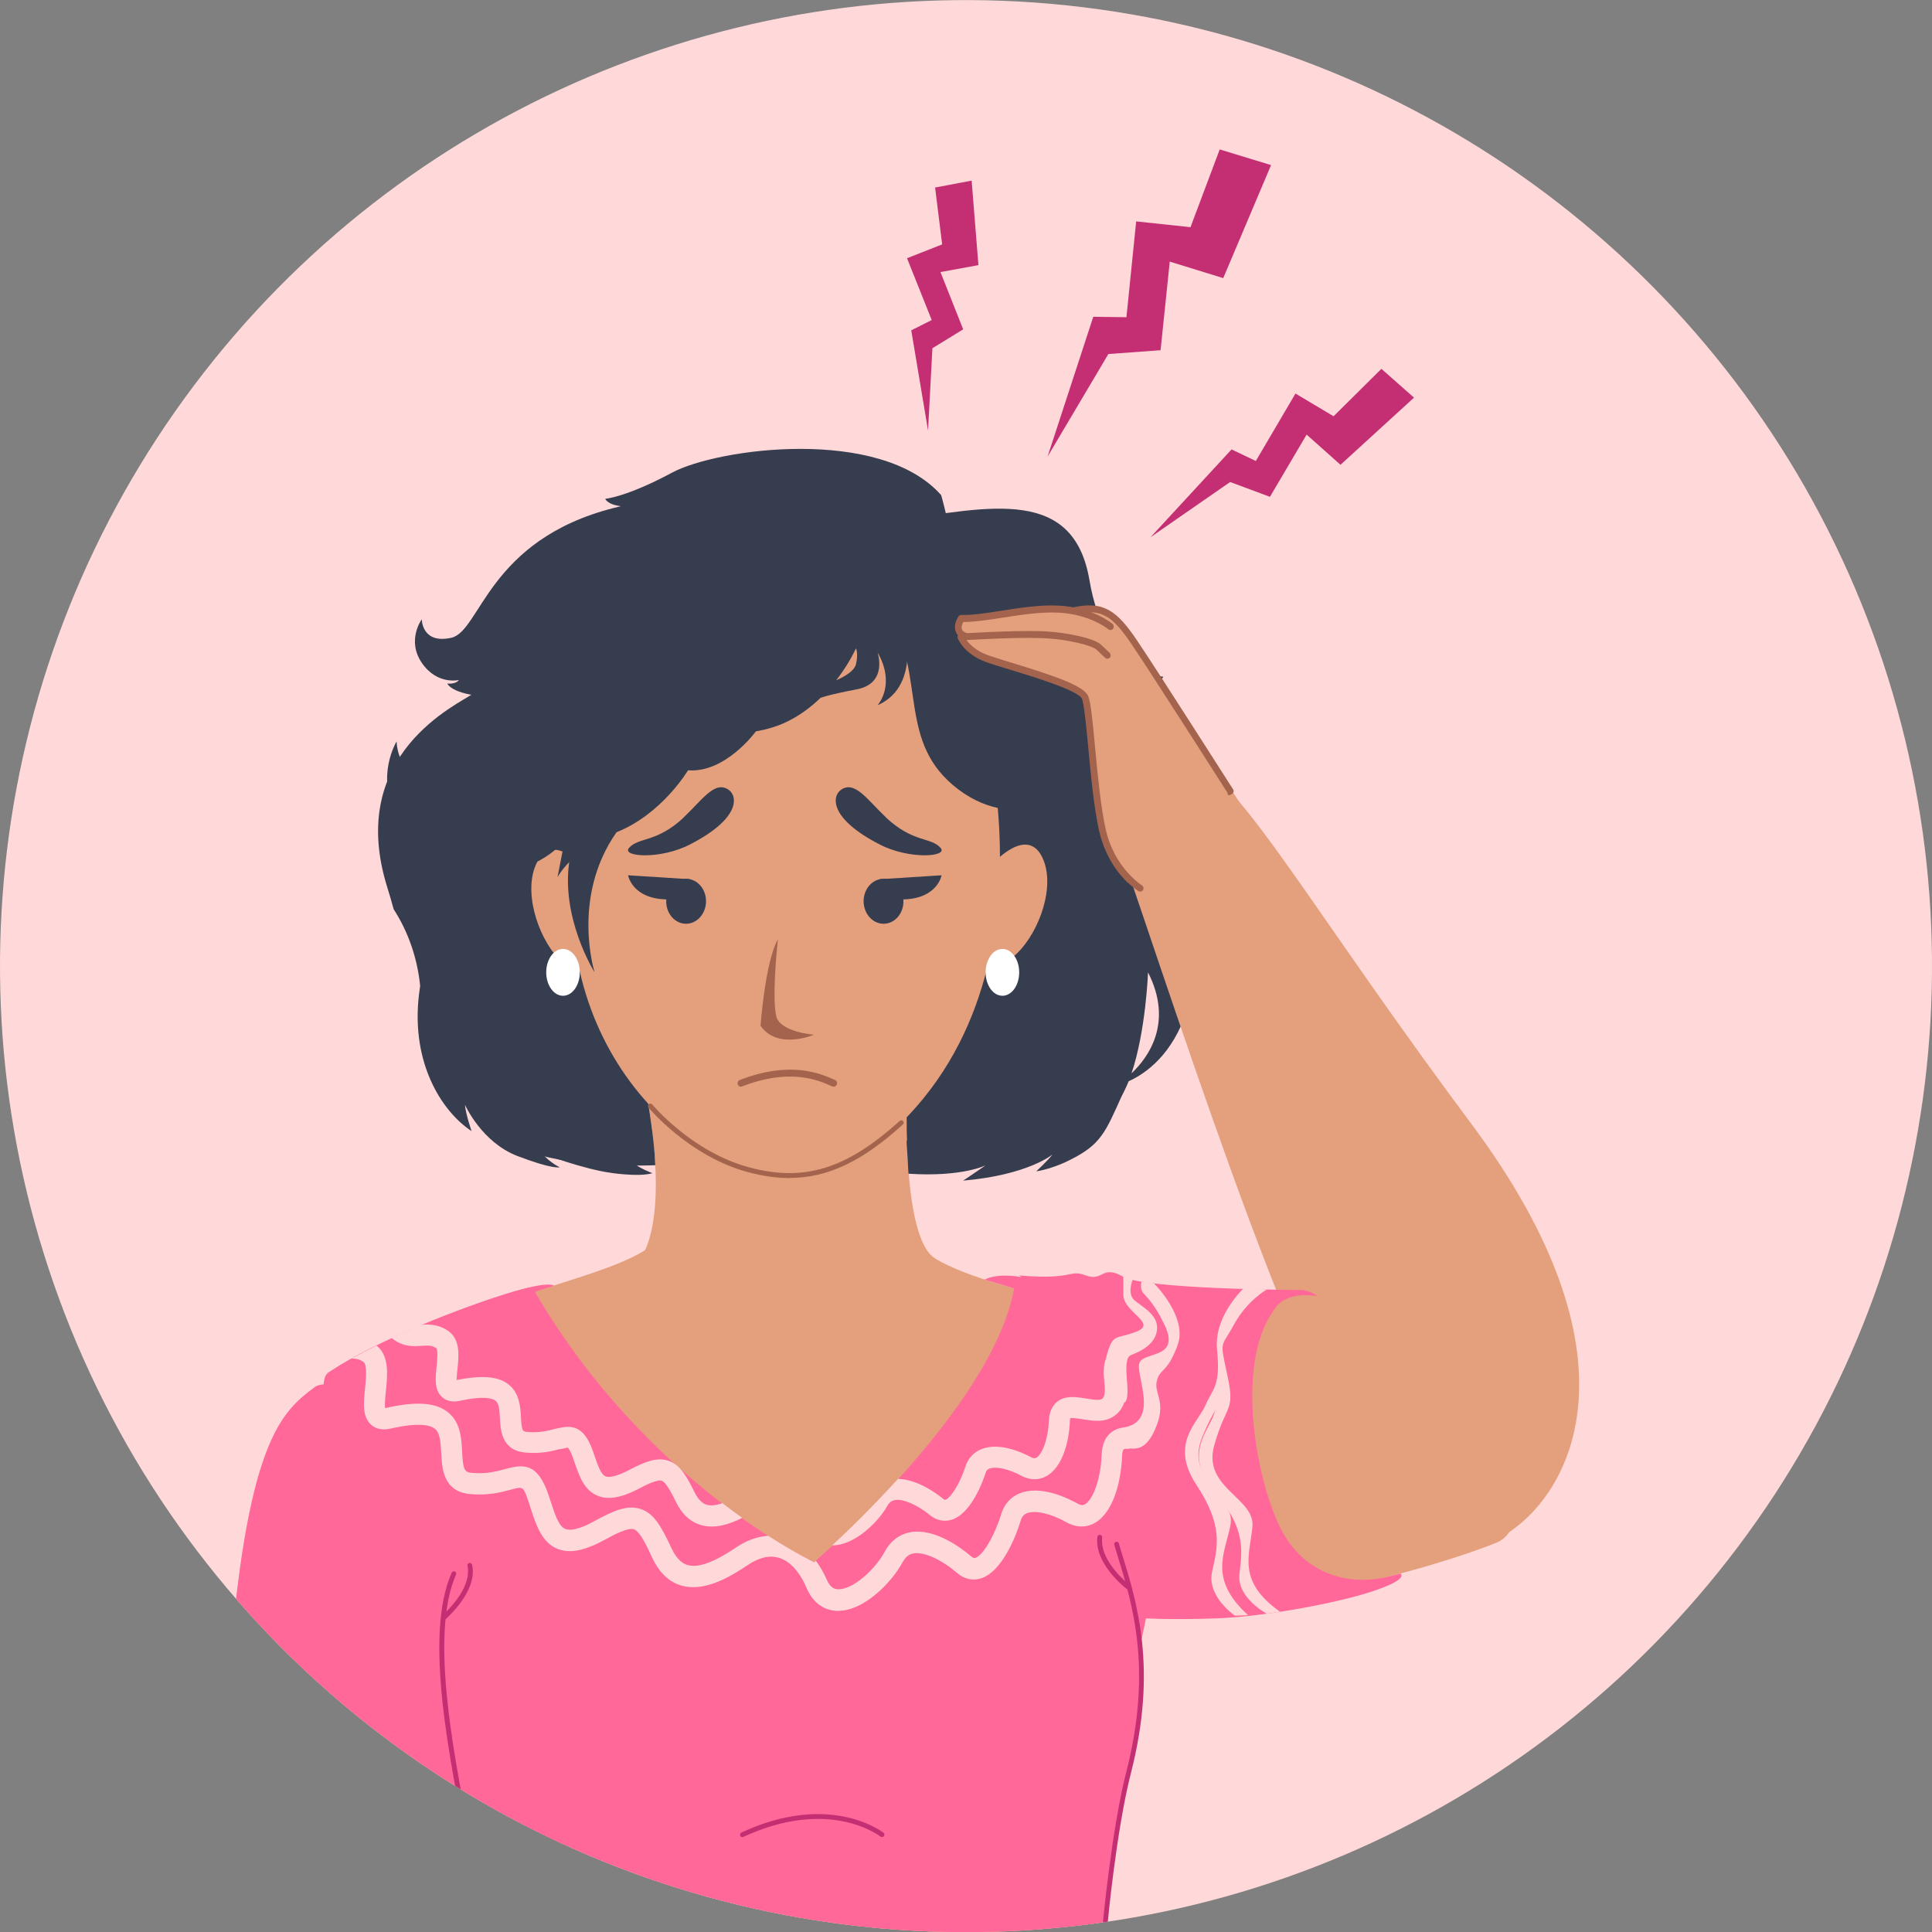
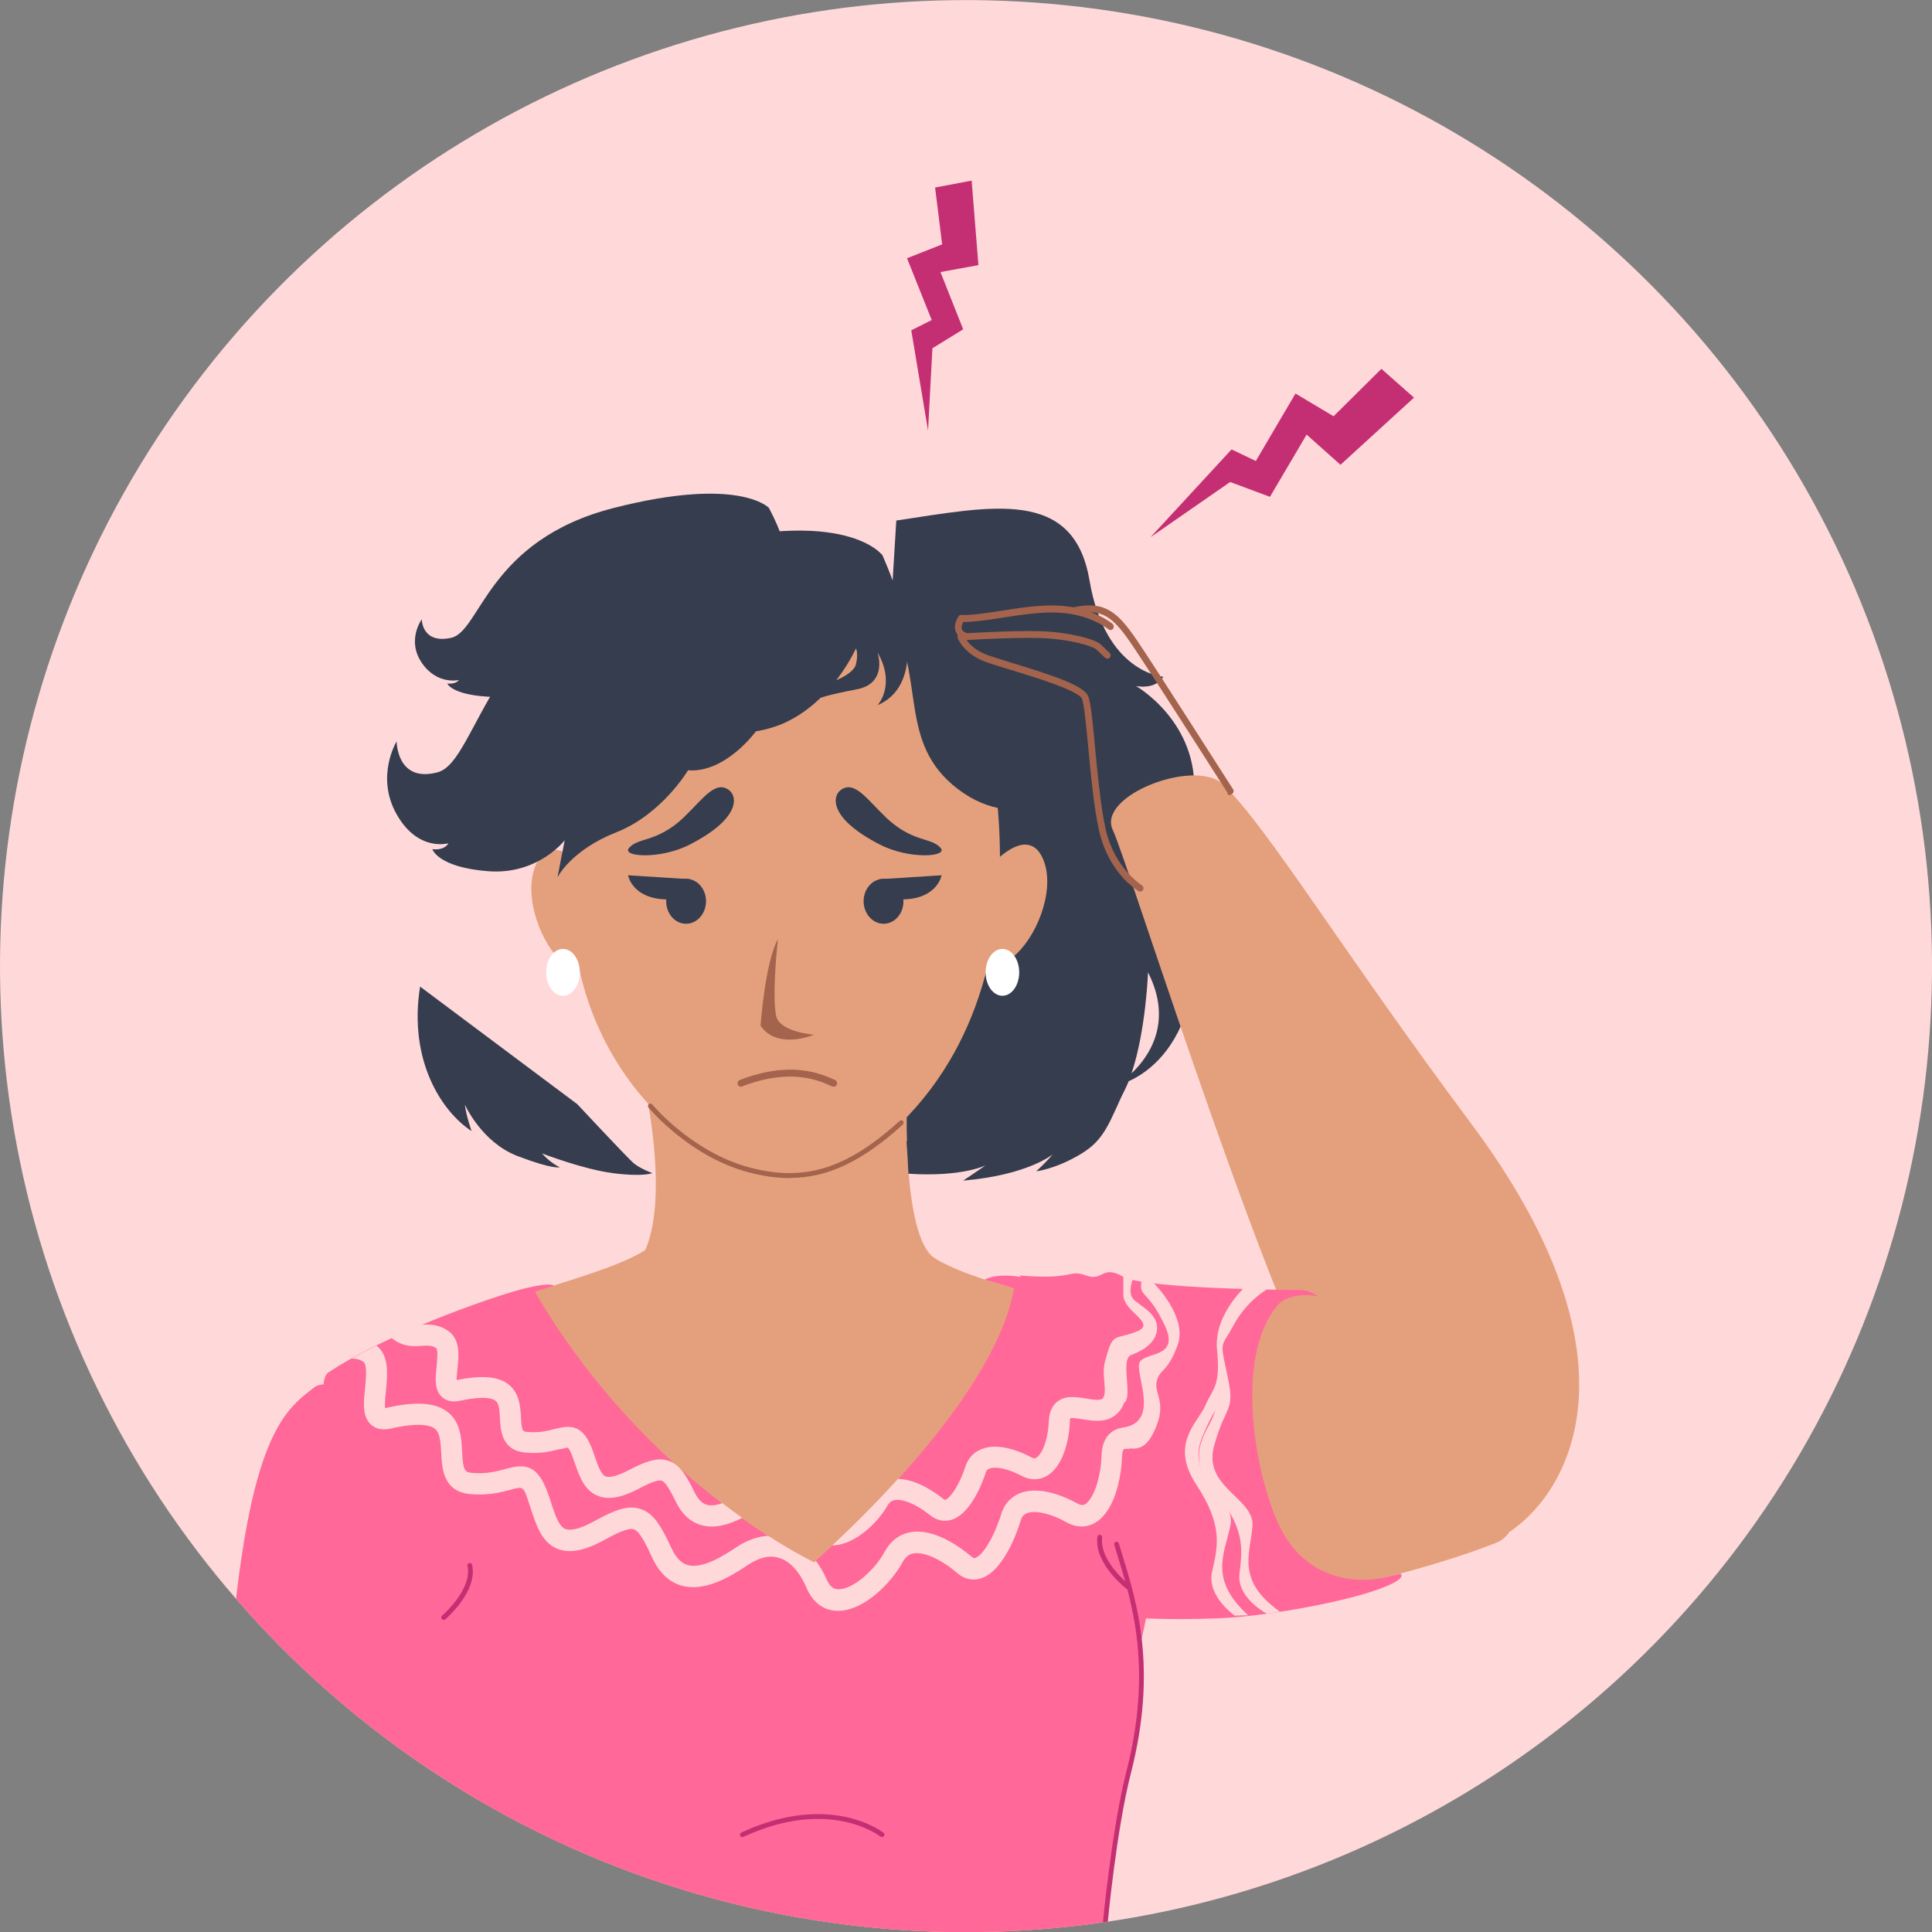
<svg xmlns="http://www.w3.org/2000/svg" id="Layer_2" data-name="Layer 2" viewBox="0 0 136.92 136.92">
  <rect x="0" y="0" width="136.92" height="136.92" fill="#808080" stroke="none" />
  <defs>
    <style>
      .cls-1 {
        fill: none;
      }

      .cls-2 {
        clip-path: url(#clippath);
      }

      .cls-3 {
        fill: #e4a07d;
      }

      .cls-4 {
        fill: #fff;
      }

      .cls-5 {
        fill: #ffd9d9;
      }

      .cls-6 {
        fill: #ff6898;
      }

      .cls-7 {
        fill: #c42f73;
      }

      .cls-8 {
        fill: #a3634c;
      }

      .cls-9 {
        fill: #353d4f;
      }
    </style>
    <clipPath id="clippath">
      <circle class="cls-1" cx="68.46" cy="68.46" r="68.46" transform="translate(-7.78 128.14) rotate(-83.05)" />
    </clipPath>
  </defs>
  <g id="_ÎÓÈ_1" data-name="—ÎÓÈ_1">
    <g class="cls-2">
      <g>
        <circle class="cls-5" cx="68.46" cy="68.46" r="68.46" transform="translate(-7.78 128.14) rotate(-83.05)" />
        <g>
          <path class="cls-3" d="M77.93,92.12c10.55-.71,22-.49,24.61,1.46,2.61,1.94,7.49,14.16,3.49,15.76-3.99,1.61-17.53,5.77-25.13,3.44l-.24-8.05-2.74-12.61Z" />
          <path class="cls-9" d="M75,81.52c.39-.07,.78-.17,1.17-.25,.69-.89,1.54-1.66,2.49-2.28-.06-.13-.11-.2-.11-.2,.59-.44,1.06-1.23,1.43-2.16,1.15-.51,3.14-1.85,4.17-5.13,1.49-4.78-1.12-7.26-1.12-7.26,2.05,1.4,2.43,3.08,2.43,3.08,.09-.75-.19-1.93-.19-1.93,2.33,4.23,1.03,6.11,1.03,6.11,0,0,1.87-.64,.84-5.67-1.03-5.03-2.89-4.21-2.52-9.43,.37-5.23-4.11-7.78-4.11-7.78,1.49,.25,1.93-.66,1.93-.66,0,0-4.11-.24-5.23-6.84-1.12-6.59-6.97-5.23-13.69-4.23l-2.52,41.25s-.07,1.4,.04,3.23c3.73,.23,7.5,1.19,11.24,1.37,.86-.59,1.79-1.03,2.71-1.21Zm6.36-12.61c1.79,3.52,.08,5.97-1.17,7.16,1.02-3.02,1.17-7.16,1.17-7.16Z" />
          <path class="cls-3" d="M107.17,108.43c4.14-2.91,9.41-12.3-2.93-28.83-9.13-12.24-14.41-20.98-17.56-24.01-1.95-1.89-9,.79-7.81,3.25,1.11,2.31,11.92,37.16,16.95,43.78,3.25,4.28,7.69,8.39,11.35,5.82Z" />
          <path class="cls-3" d="M64.48,86.92c-.09,3.48,11.65,5.26,16.04,6.43,4.39,1.17-1.07,6.77,.38,14.84-1.34,8.62-3.25,30.62-4.23,42.72-.98,12.09-38.99,12.81-39.89-.66-1.03-15.47-9.29-38.99-10.39-42.47-.23-.73,.87-11.09,2.08-12.07,5.08-4.15,18.17-5.46,18.49-8.65l17.51-.15Z" />
          <path class="cls-3" d="M45.52,76.04c1.59,7.44,1.05,12.18-.53,13.61-1.59,1.43,19.9,4.73,19.9,4.73,0,0,3.66-3.7,1.34-5.22-2.31-1.52-2.13-11.38-1.74-14.96,.39-3.58-18.96,1.84-18.96,1.84Z" />
          <path class="cls-6" d="M54.06,121.57c-.73,0-19.95,8.75-19.95,8.75-.48-3.02,.49,6.54,2.55,21.75,.15,1.1,.14,.28,.14,.28,0,0,10.84,4.16,39.82,.3,.96-.13,.02-.39,.23-3.33,.21-2.94,2.28-19.94,2.28-19.94l-25.06-7.81Z" />
          <path class="cls-3" d="M22.65,99.37c-3.46,4.78-6.8,12.05-6.03,50.2,.11,5.21,14.54,7.82,16.31,1.41,1.88-6.8-2.28-18.43-.62-34.63,1.71-16.72-6.6-21.19-9.65-16.98Z" />
-           <path class="cls-9" d="M66.7,35.09c-4.31-4.88-15.84-3.33-19.08-1.59-3.24,1.74-4.73,1.85-4.73,1.85,0,0,.25,.69,2.22,.53-1.14,.09-5.63,.69-8.44,4.29-3.24,4.15-2.13,8.23-3.12,8.97-1,.75-9.08,4.23-6.1,13.76,.17,.53,.31,1.04,.45,1.54,1.05,1.62,1.7,3.54,1.88,5.48,.04,.41,.04,.68,.02,.82,.08,.31,.17,.62,.22,.86,.25,1.27,.59,2.5,.94,3.75,.06,.2,.11,.37,.16,.52,.1,.18,.2,.36,.31,.55,.92,.69,1.82,1.39,2.58,2.27,.51,.59,.94,1.2,1.29,1.82,.23,.19,.46,.38,.68,.58,2.98,1.32,6.67,1.61,10.46,1.49-.04-.96-.14-2.16-.54-4.61,3.62-7.21,17.16-20.9,21.5-30.81,1.68-3.83-.7-12.07-.7-12.07Z" />
          <g>
            <g>
              <path class="cls-3" d="M69.13,48.89s7.25,21.85-7.88,32.92c-6.81,4.99-18.71-2.28-20.48-14.7-1.6-11.2-.35-22.22,10.51-25.53,8.6-2.62,16.11,2.85,17.85,7.3Z" />
              <path class="cls-8" d="M55.13,66.56c-.12,1.13-.4,4.21-.12,5.45,.26,1.14,2.68,1.32,2.68,1.32,0,0-2.6,1.11-3.79-.64,0,0,.32-4.5,1.23-6.13Z" />
              <path class="cls-9" d="M48.46,57.93c-1.93,1.81-3.19,1.38-3.88,2.16-.56,.64,2.22,.84,4.31-.24,3.59-1.84,3.38-3.41,2.77-3.86-.99-.73-1.9,.71-3.2,1.93Z" />
              <path class="cls-8" d="M52.52,77.02c-.1,0-.19-.06-.23-.16-.05-.13,.01-.27,.14-.32,3.62-1.4,5.74-.45,6.75,0,.12,.06,.18,.2,.12,.33-.06,.12-.2,.18-.33,.12-.95-.43-2.94-1.32-6.37,0-.03,.01-.06,.02-.09,.02Z" />
              <g>
                <path class="cls-9" d="M50.01,64.17c-.15,.86-.88,1.43-1.65,1.27-.76-.16-1.27-.99-1.12-1.86,.15-.86,.88-1.43,1.65-1.27,.76,.16,1.27,.99,1.12,1.86Z" />
                <path class="cls-9" d="M48.89,62.31l-4.38-.28s.28,1.66,2.72,1.71c2.44,.05,1.66-1.43,1.66-1.43Z" />
              </g>
              <path class="cls-9" d="M62.78,57.93c1.93,1.81,3.19,1.38,3.88,2.16,.56,.64-2.22,.84-4.31-.24-3.59-1.84-3.38-3.41-2.77-3.86,.99-.73,1.9,.71,3.2,1.93Z" />
              <g>
                <path class="cls-9" d="M61.23,64.17c.15,.86,.88,1.43,1.65,1.27,.76-.16,1.27-.99,1.12-1.86-.15-.86-.88-1.43-1.65-1.27-.76,.16-1.27,.99-1.12,1.86Z" />
                <path class="cls-9" d="M62.35,62.31l4.38-.28s-.28,1.66-2.72,1.71c-2.44,.05-1.66-1.43-1.66-1.43Z" />
              </g>
            </g>
            <path class="cls-3" d="M41.55,61.66s-2.3-2.81-3.48-.57c-1.03,1.96,0,5.24,1.51,6.85,1.51,1.6,2.57-.29,2.57-.29,0,0-.27-3.35-.6-5.99Z" />
            <path class="cls-3" d="M70.37,61.2s2.41-2.71,3.5-.43c.96,2-.2,5.24-1.78,6.78s-2.55-.39-2.55-.39c0,0,.4-3.34,.83-5.96Z" />
            <path class="cls-9" d="M62.51,39.29c2.66,6.02,2.28,9.56-.32,10.69,0,0,1.33-1.42,0-3.75,0,0,.76,2.19-1.46,2.62-2.22,.42-2.66,.64-2.66,.64l.63-1.06s1.77-.57,1.96-1.35c.19-.78,0-1.13,0-1.13,0,0-1.63,3.75-5.13,5.31-.95,.42-1.96,.57-1.96,.57,0,0-2.15,2.97-4.81,2.76,0,0-1.84,3.11-5.07,4.39-3.23,1.27-4.18,3.19-4.18,3.19l.51-2.62s-1.9,2.48-5.45,2.19c-3.55-.28-3.93-1.56-3.93-1.56,0,0,.82,.14,1.14-.42,0,0-2.15,.64-3.67-2.05-1.52-2.69,0-5.17,0-5.17,0,0,0,2.97,2.91,2.19,2.91-.78,3.61-11.61,16.08-15.43,12.47-3.82,15.39,0,15.39,0Z" />
            <path class="cls-9" d="M54.49,35.99c1.9,3.59,1.63,5.7-.23,6.37,0,0,.95-.84,0-2.24,0,0,.54,1.31-1.04,1.56-1.59,.25-1.9,.38-1.9,.38l.45-.63s1.27-.34,1.41-.8c.14-.46,0-.68,0-.68,0,0-1.17,2.23-3.67,3.16-.68,.25-1.4,.34-1.4,.34,0,0-1.54,1.77-3.44,1.65,0,0-1.31,1.86-3.63,2.62s-2.99,1.9-2.99,1.9l.36-1.56s-1.36,1.48-3.9,1.31c-2.54-.17-2.81-.93-2.81-.93,0,0,.59,.08,.82-.25,0,0-1.54,.38-2.63-1.22-1.09-1.6,0-3.08,0-3.08,0,0,0,1.77,2.09,1.31,2.08-.46,2.58-6.92,11.51-9.2,8.93-2.28,11.01,0,11.01,0Z" />
            <path class="cls-9" d="M62.99,43.37c2.68,4.73,.56,9.27,4.92,12.57,4.36,3.3,8.71,0,8.71,0,0,0-2.99,.31-4.17-1.68,0,0,2.18,.62,3.24-.68,0,0-2.8,.44-3.73-2.49,0,0,.75,.81,1.93,.5,0,0-1.43-.44-1.87-2.99-.44-2.55-3.92-4.98-6.16-5.6-2.24-.62-2.86,.37-2.86,.37Z" />
          </g>
          <path class="cls-9" d="M29.77,69.93c-.83,5.2,1.51,8.83,3.65,10.23,0,0-.41-1.17-.47-1.87,0,0,1.17,2.66,3.73,3.64,2.57,.98,2.99,.79,2.99,.79,0,0-.65-.28-1.26-.98,0,0,2.88,1.12,5.02,1.4,2.15,.28,2.8,0,2.8,0,0,0-.91-.34-1.34-.72-.43-.37-3.98-4.17-3.98-4.17l-11.15-8.34Z" />
          <path class="cls-9" d="M79.98,76.62c-1.39,2.96-1.63,4.12-3.41,5.18-1.77,1.06-3.13,1.21-3.13,1.21,0,0,.73-.67,1.16-1.2,0,0-1.72,1.46-6.34,1.86,0,0,1.18-.79,1.58-1.08,0,0-1.66,.84-5.46,.59l-.13-2.32,10.66-1.8,5.06-2.46Z" />
          <path class="cls-6" d="M35.97,131.15s27.83-2.52,43.15-1.77c2.38-7.81,1.77-13.15,1.77-13.15,2.56-11.2,.36-19.7,.36-19.7,0,0,.91-2.24-.5-3.17-4.87-3.22-5.03-2.02-7.52-2.67s-3.44,0-3.44,0l2.08,.62c-1.55,8.57-14.19,19.41-14.19,19.41,0,0-11.83-5.56-19.77-19.17l1.35-.43s-.29-.39-3.3,.54-9.13,3.23-12.68,5.6c-2.87,1.92,12.68,33.91,12.68,33.91Z" />
          <path class="cls-6" d="M31.56,100.29s-7.96-2.96-9.24-2c-2.34,1.76-4.93,3.74-6.17,21.41-.92,13.15-.48,17.43-.35,20.25,.03,.73,.83,1.14,1.46,.77,1.74-1.05,5.11-2.61,9.47-2.17l7.97,.81,1.97-22.39-5.1-16.67Z" />
          <path class="cls-7" d="M31.44,114.8s-.1-.02-.13-.06c-.06-.07-.05-.18,.02-.24,.02-.02,2.16-1.85,1.8-3.53-.02-.09,.04-.18,.13-.2,.09-.02,.18,.04,.2,.13,.41,1.88-1.82,3.79-1.91,3.87-.03,.03-.07,.04-.11,.04Z" />
-           <path class="cls-9" d="M43.7,58.97c-3.25,4.62-1.56,9.94-1.56,9.94,0,0-2.5-3.96-1.75-8.13,.75-4.17,1.75-4.35,1.75-4.35l1.56,2.54Z" />
          <path class="cls-8" d="M55.97,83.49c-.93,0-1.89-.14-2.92-.41-4.2-1.11-7.06-4.55-7.09-4.59-.06-.07-.05-.18,.02-.24,.07-.06,.18-.05,.24,.02,.03,.03,2.82,3.39,6.91,4.47,3.89,1.03,6.87,.1,10.63-3.3,.07-.06,.18-.06,.24,.01,.06,.07,.06,.18-.01,.24-2.87,2.6-5.31,3.79-8.03,3.79Z" />
          <path class="cls-7" d="M79.98,112.66s-.07-.01-.1-.03c-.1-.07-2.34-1.8-2.11-3.71,.01-.09,.1-.16,.19-.15,.09,.01,.16,.1,.15,.19-.2,1.72,1.96,3.38,1.98,3.4,.07,.06,.09,.16,.03,.24-.03,.04-.08,.07-.14,.07Z" />
          <path class="cls-4" d="M72.23,68.91c0,.92-.53,1.66-1.19,1.66s-1.19-.75-1.19-1.66,.53-1.66,1.19-1.66,1.19,.75,1.19,1.66Z" />
          <path class="cls-4" d="M41.09,68.91c0,.92-.53,1.66-1.19,1.66s-1.19-.75-1.19-1.66,.53-1.66,1.19-1.66,1.19,.75,1.19,1.66Z" />
          <g>
            <path class="cls-5" d="M81.96,94.58c.04,.25-.17,.41-1.51,.65-.77,.14-1.44,.26-1.83,.71-.48,.54-.42,1.29-.36,1.95,.06,.65,.07,1.09-.16,1.25-.19,.13-.74,.04-1.14-.03-.68-.11-1.46-.24-2.05,.24-.36,.29-.55,.75-.58,1.35-.05,1.35-.49,2.39-.89,2.61-.05,.03-.15,.08-.37-.04-.64-.34-2.24-1.08-3.52-.57-.55,.22-.94,.65-1.13,1.23-.41,1.28-1.07,2.25-1.43,2.36-.02,0-.05,.01-.14-.06-.55-.45-1.89-1.4-3.21-1.42-1.83,2.01-3.54,3.67-4.66,4.71,1.59,0,3.25-1.64,3.89-2.78,.18-.32,.38-.4,.54-.43,.57-.11,1.58,.32,2.5,1.07,.45,.37,.99,.48,1.51,.33,1.44-.43,2.28-2.85,2.43-3.33,.05-.16,.13-.25,.27-.3,.45-.18,1.36,.02,2.25,.5,.61,.33,1.26,.34,1.81,.02,1.12-.64,1.58-2.41,1.64-3.85,0-.16,.03-.23,.03-.24,.14-.05,.59,.03,.87,.07,.69,.11,1.54,.26,2.23-.22,.97-.67,.87-1.79,.8-2.61-.02-.27-.06-.72-.04-.8,.13-.1,.66-.19,1.01-.26,1.06-.19,3.03-.56,2.71-2.38,0-.02,0-.04,0-.06-.54-.24-1.08-.47-1.62-.69,.04,.32,.1,.66,.16,1.01Z" />
            <path class="cls-5" d="M39.7,102.71c.21-.05,.5-.12,.54-.12,0,0,.15,.11,.37,.74l.12,.34c.33,.96,.68,1.96,1.64,2.34,.74,.3,1.67,.14,2.91-.51,.35-.19,1.29-.68,1.62-.56,.29,.09,.67,.83,1.01,1.51,.43,.88,1.04,1.43,1.81,1.64,.95,.26,1.96-.05,2.88-.52-.45-.32-.91-.66-1.4-1.04-.39,.13-.77,.2-1.09,.12-.35-.1-.63-.38-.87-.86-.57-1.16-1.04-2-1.88-2.27-.78-.26-1.61,.05-2.78,.66-1.05,.55-1.49,.52-1.66,.45-.33-.13-.55-.77-.78-1.44l-.12-.35c-.68-1.92-1.58-1.85-2.7-1.57-.51,.13-1.09,.29-1.96,.21-.31-.03-.39-.04-.44-1.04-.04-.72-.09-1.72-.9-2.34-.72-.56-1.86-.65-3.66-.3,0-.21,.03-.53,.06-.77,.1-.94,.22-2.11-.67-2.72-.71-.48-1.39-.46-1.9-.42-.7,.29-1.4,.61-2.1,.93,.79,.65,1.55,.6,2.13,.56,.47-.03,.73-.04,1.03,.16,.16,.11,.06,1,.03,1.33-.08,.8-.17,1.64,.39,2.14,.22,.2,.62,.41,1.28,.26,1.7-.37,2.31-.16,2.51,0,.24,.19,.28,.61,.31,1.23,.04,.85,.12,2.29,1.79,2.44,1.11,.11,1.9-.1,2.47-.25Z" />
          </g>
          <path class="cls-5" d="M33.94,134.47c-.07-.29-.11-.59-.16-.89-.02-.09-.05-.17-.06-.25,0,0,0,0,0,0-.4-.06-.81,.06-1.17,.34-.59,.46-1.14,.64-1.47,.51-.25-.48-1.14-2.06-2.29-2.2-.45-.06-.89,.11-1.22,.48-.52,.59-1.13,1-1.49,1-.09-.01-.17-.02-.29-.16-.66-.81-2.16-1.84-3.38-1.58-.66,.14-1.13,.61-1.33,1.33-.17,.62-.45,1.04-.8,1.21-.31,.15-.69,.13-1.13-.06-.95-.41-2.17-.81-3.16-.35-.14,.07-.28,.15-.4,.25,0,1.2,.04,2.2,.07,3.05,.22-.36,.39-.81,.55-1.35,.14-.47,.34-.56,.41-.59,.34-.16,.99-.04,1.94,.37,.85,.36,1.67,.38,2.37,.03,.53-.26,1.24-.84,1.59-2.17,.06-.23,.14-.25,.2-.26,.44-.1,1.42,.45,1.91,1.05,.37,.46,.86,.71,1.41,.72,1.16-.02,2.25-1.04,2.56-1.49,.2,.04,.74,.61,1.15,1.4,.23,.45,.61,.75,1.09,.85,1.05,.24,2.18-.52,2.67-.91,.06,.01,.19,.14,.33,.35l.1-.65s0-.02,0-.02Z" />
          <path class="cls-5" d="M33.08,130.68c-.12-.45-.16-.91-.17-1.38-.12,.06-.24,.13-.36,.22-.59,.46-1.14,.64-1.47,.51-.25-.48-1.14-2.06-2.29-2.2-.45-.06-.89,.12-1.22,.48-.52,.59-1.13,1-1.49,1-.08,0-.17-.02-.29-.16-.66-.81-2.16-1.84-3.38-1.58-.66,.14-1.13,.61-1.33,1.33-.17,.62-.45,1.04-.8,1.21-.31,.15-.69,.13-1.13-.06-.95-.4-2.17-.81-3.16-.35-.13,.06-.24,.14-.35,.22-.03,1.19-.05,2.25-.05,3.19,.26-.37,.44-.86,.63-1.46,.14-.47,.34-.56,.41-.59,.34-.16,1-.04,1.94,.37,.85,.36,1.67,.38,2.37,.03,.53-.26,1.24-.84,1.59-2.17,.06-.23,.14-.25,.2-.26,.44-.1,1.42,.45,1.91,1.05,.37,.46,.86,.71,1.41,.72h.04c1.16,0,2.21-1.05,2.52-1.49,.2,.04,.74,.61,1.15,1.4,.23,.45,.61,.75,1.09,.85,.85,.19,1.74-.26,2.31-.65-.02-.08-.05-.16-.08-.24Z" />
          <path class="cls-5" d="M85.59,97.82c.81-.16,1.95-.38,2.62-1.03-.45-.29-.92-.57-1.4-.84-.3,.13-.76,.26-1.5,.4-.9,.18-1.68,.33-2.12,.85-.52,.62-.45,1.47-.39,2.3,.07,.9,.09,1.51-.28,1.78-.27,.2-.9,.09-1.46,0-.78-.13-1.67-.29-2.33,.25-.41,.33-.63,.86-.66,1.58-.07,1.88-.67,3.21-1.18,3.5-.07,.04-.22,.12-.54-.06-.74-.41-2.61-1.31-4.08-.72-.64,.26-1.1,.77-1.31,1.46-.48,1.56-1.3,2.96-1.85,3.12-.04,.01-.11,.04-.27-.1-.73-.62-2.62-2.04-4.34-1.72-.78,.15-1.4,.63-1.81,1.39-.66,1.24-2.22,2.65-3.25,2.65-.01,0-.03,0-.05,0-.24-.01-.55-.1-.81-.7-.22-.51-.48-.93-.76-1.32-.07,.06-.12,.11-.12,.11,0,0-1.28-.61-3.26-1.88-.74,.05-1.5,.31-2.25,.81-1,.67-2.44,1.54-3.44,1.27-.47-.13-.84-.52-1.16-1.19-.69-1.48-1.22-2.48-2.2-2.79-.9-.3-1.86,.09-3.23,.84-1.22,.68-1.81,.69-2.09,.58-.47-.18-.75-1.04-1.04-1.94l-.15-.45c-.77-2.3-1.76-2.22-3.07-1.86-.6,.16-1.35,.37-2.39,.27-.49-.05-.61-.19-.67-1.49-.05-.94-.1-2.12-1.05-2.84-.87-.66-2.25-.75-4.34-.27-.02,0-.05,.01-.07,.01-.04-.27,.02-.86,.06-1.23,.11-1.11,.25-2.49-.67-3.2-.61,.3-1.2,.61-1.76,.92,.32,0,.57,.05,.84,.24,.28,.2,.17,1.25,.11,1.89-.11,1.03-.2,1.99,.43,2.56,.35,.31,.81,.4,1.4,.27,1.97-.45,2.77-.24,3.1,0,.37,.28,.42,.87,.47,1.73,.05,1.08,.13,2.72,2.01,2.91,1.33,.13,2.25-.13,2.93-.31,.88-.24,.88-.24,1.26,.9l.14,.43c.39,1.19,.79,2.43,1.91,2.87,.86,.34,1.93,.13,3.36-.66,.74-.41,1.64-.86,2.04-.73,.4,.13,.85,1.02,1.3,2.01,.5,1.07,1.21,1.75,2.11,1.99,1.57,.43,3.32-.56,4.67-1.47,.79-.53,1.52-.71,2.19-.51,.79,.23,1.47,.97,1.98,2.16,.43,.99,1.18,1.56,2.12,1.6,.03,0,.07,0,.1,0,1.86,0,3.81-2.03,4.57-3.44,.26-.48,.56-.59,.77-.63,.73-.13,1.95,.4,3.09,1.38,.5,.43,1.08,.57,1.66,.4,1.68-.49,2.68-3.51,2.86-4.12,.08-.27,.22-.42,.44-.51,.58-.23,1.7,.02,2.79,.64,.68,.38,1.39,.4,2,.06,1.33-.74,1.88-2.94,1.95-4.74,.01-.33,.08-.46,.11-.48,.13-.11,.79,0,1.14,.06,.81,.14,1.81,.31,2.59-.26,1.07-.78,.96-2.12,.89-3.11-.04-.42-.09-1.07,.03-1.21,.15-.14,.83-.27,1.27-.36Z" />
          <path class="cls-7" d="M52.61,130.2c-.06,0-.13-.04-.15-.1-.04-.09,0-.19,.08-.23,6.34-2.94,10.05,0,10.08,.02,.07,.06,.08,.17,.02,.24-.06,.07-.17,.08-.24,.03-.04-.03-3.59-2.82-9.72,.02-.02,.01-.05,.02-.07,.02Z" />
          <path class="cls-7" d="M78.31,136.67s-.01,0-.02,0c-.09,0-.16-.09-.15-.18,0-.07,.64-6.84,1.68-10.92,1.87-7.28,.43-11.93-.62-15.32-.08-.26-.16-.52-.23-.77-.03-.09,.02-.18,.11-.21,.09-.03,.19,.02,.21,.11,.07,.25,.15,.5,.23,.76,1.06,3.43,2.52,8.14,.63,15.51-1.04,4.05-1.67,10.79-1.67,10.86,0,.09-.08,.15-.17,.15Z" />
-           <path class="cls-7" d="M34.69,138.5c-.08,0-.16-.06-.17-.14-.29-1.87-.73-4.08-1.21-6.42-1.53-7.52-3.26-16.05-1.3-20.48,.04-.09,.14-.13,.22-.09,.09,.04,.12,.14,.09,.22-1.92,4.34-.12,13.17,1.33,20.27,.48,2.35,.93,4.56,1.21,6.44,.01,.09-.05,.18-.14,.19,0,0-.02,0-.03,0Z" />
          <g>
-             <path class="cls-3" d="M89.23,59.05s-8.75-13.9-10.39-15.3c-1.64-1.4-7.6,.05-10.06-.03-1.9-.06-.46,2.56,1.14,2.93,1.38,.32,4.42,1.41,6.42,2.16,2,.75-1.24,11.31,6.26,15.47,0,0,1.61-2.73,6.62-5.23Z" />
            <path class="cls-8" d="M79.95,62.57c.4,.38,.7,.56,.73,.58,.12,.07,.26,.03,.33-.08,.06-.12,.02-.27-.1-.34-.02-.01-1.94-1.22-2.55-3.96-.35-1.56-.58-3.95-.76-5.87-.16-1.72-.29-3.08-.47-3.54-.28-.77-2.53-1.5-5.43-2.39-.71-.22-1.33-.41-1.7-.54-.84-.31-1.29-.77-1.5-1.07,.96-.06,3.56-.19,5.21-.14,2.09,.06,3.73,.57,3.99,.81l.61,.58c.1,.1,.25,.09,.34,0,.09-.1,.08-.25-.02-.35l-.61-.58c-.42-.4-2.3-.89-4.32-.95-2.07-.06-5.59,.17-5.63,.17-.07,0-.14,.04-.18,.11-.04,.06-.04,.14-.02,.22,.02,.04,.43,1.1,1.98,1.68,.38,.14,1.01,.33,1.73,.55,1.58,.48,4.88,1.48,5.1,2.07,.15,.4,.29,1.86,.44,3.41,.18,1.94,.41,4.34,.77,5.93,.42,1.87,1.38,3.07,2.06,3.72Z" />
            <path class="cls-8" d="M67.95,45.08c.1,.1,.25,.19,.44,.26,.13,.05,.26-.02,.3-.15,.04-.13-.04-.27-.17-.32-.19-.07-.31-.16-.35-.27-.06-.17,.03-.39,.1-.52,.76,0,1.73-.14,2.75-.3,1.29-.2,2.75-.43,4.01-.36,2.22,.11,3.5,1.16,3.51,1.17,.11,.09,.26,.08,.34-.03,.08-.1,.07-.25-.04-.35-.06-.05-1.42-1.17-3.81-1.29-1.31-.07-2.79,.16-4.1,.37-1.06,.16-2.06,.32-2.8,.29-.08,0-.15,.03-.19,.09-.04,.06-.39,.56-.22,1.06,.04,.1,.1,.23,.22,.34Z" />
            <path class="cls-8" d="M87.02,56.32c.09,.08,.22,0,.31-.07,.11-.08,.13-.23,.04-.34-.06-.08-5.43-8.52-6.8-10.54-1.39-2.05-2.33-2.82-4.54-2.32-.13,.03-.2,.16-.17,.29,.04,.13,.17,.22,.3,.19,1.92-.44,2.68,.14,4.02,2.1,1.37,2.02,6.76,10.47,6.81,10.55,0,.01,.02,.12,.03,.13Z" />
          </g>
          <path class="cls-6" d="M72.23,90.39c3.92,.34,3.49-.46,4.73,0,1.24,.46,1.1-.79,2.64,.09,1.53,.87,11.86,.94,12.55,.94s1.23,.45,1.23,.45c0,0-1.98-.44-2.91,.72-3.02,3.74-1.5,12.07,.24,15.63,1.74,3.56,5.15,4.14,7.6,3.53,.59-.14,.93-.23,.93-.23,0,0,.7,.36-1.92,1.24-2.61,.87-7.71,1.8-11.01,1.93-3.3,.12-5.15,0-5.15,0l-.26-5.74s-1.01-6.39-1.13-9.63c-.12-3.24-7.53-8.92-7.53-8.92Z" />
          <path class="cls-5" d="M78.31,96.55c.53-2.21,.65-1.56,2.21-2.17,1.56-.61-.91-1.36-.91-2.63v-1.28l.66,.23s-.42,.99,.14,1.46c.56,.47,1.68,1.03,1.59,2.05-.09,1.03-1.11,1.54-1.84,1.82-.73,.28,.02,2.6-.38,3.28-.41,.68-1.46-2.76-1.46-2.76Z" />
          <path class="cls-5" d="M79.6,101.17c2.53-.38,.99-3.47,1.12-4.47,.13-1,3.04-.27,1.8-2.83-1.24-2.56-1.79-1.9-1.63-3.05l.88,.12s2.42,2.38,1.69,4.38c-.73,2-1.23,1.63-1.47,2.52-.24,.89,.64,1.42,0,3.13-.64,1.7-1.33,1.75-2.01,1.67-.68-.08-.38-1.47-.38-1.47Z" />
          <path class="cls-5" d="M90.71,114.22c-3.07-2.18-2.14-3.99-1.95-6.03,.19-2.04-3.55-2.74-2.71-5.75,.84-3.01,1.5-2.33,.94-4.94-.56-2.61-.47-1.92,.46-3.63,.94-1.72,2.34-2.49,2.34-2.49h-1.58s-2.34,2.36-1.78,4.88c.56,2.52,0,2.71-.38,3.92-.37,1.21-2.24,2.89,0,5.51,2.24,2.61,1.99,4.12,1.79,5.84-.2,1.72,1.94,2.83,1.94,2.83l.93-.14Z" />
          <path class="cls-5" d="M87.51,114.5l.94-.03c-2.8-2.57-1.67-4.31-1.25-6.37,.42-2.06-3.22-3.19-2.03-6.17,1.18-2.98,1.75-2.21,1.5-4.94-.25-2.73-.25-2.01,.88-3.66,.68-.99,1.48-1.62,2.02-1.96-.46,0-.94-.02-1.47-.04-.74,.77-2.04,2.41-1.85,4.32,.27,2.64-.32,2.76-.83,3.96-.51,1.2-2.56,2.7-.63,5.62,1.93,2.92,1.5,4.43,1.11,6.16-.39,1.73,1.6,3.1,1.6,3.1Z" />
          <polygon class="cls-7" points="81.54 38.07 87.28 31.85 89 32.67 91.81 27.89 94.51 29.5 97.9 26.14 100.21 28.18 95 32.94 92.6 30.8 90 35.21 87.18 34.16 81.54 38.07" />
-           <polygon class="cls-7" points="74.24 32.36 77.48 22.45 79.83 22.48 80.52 15.69 84.37 16.1 86.44 10.59 90.08 11.7 86.69 19.71 82.9 18.54 82.25 24.82 78.55 25.09 74.24 32.36" />
          <polygon class="cls-7" points="65.77 30.51 64.58 23.41 66.03 22.68 64.28 18.3 66.77 17.32 66.27 13.29 68.86 12.8 69.34 18.79 66.65 19.28 68.26 23.34 66.08 24.68 65.77 30.51" />
        </g>
      </g>
    </g>
  </g>
</svg>